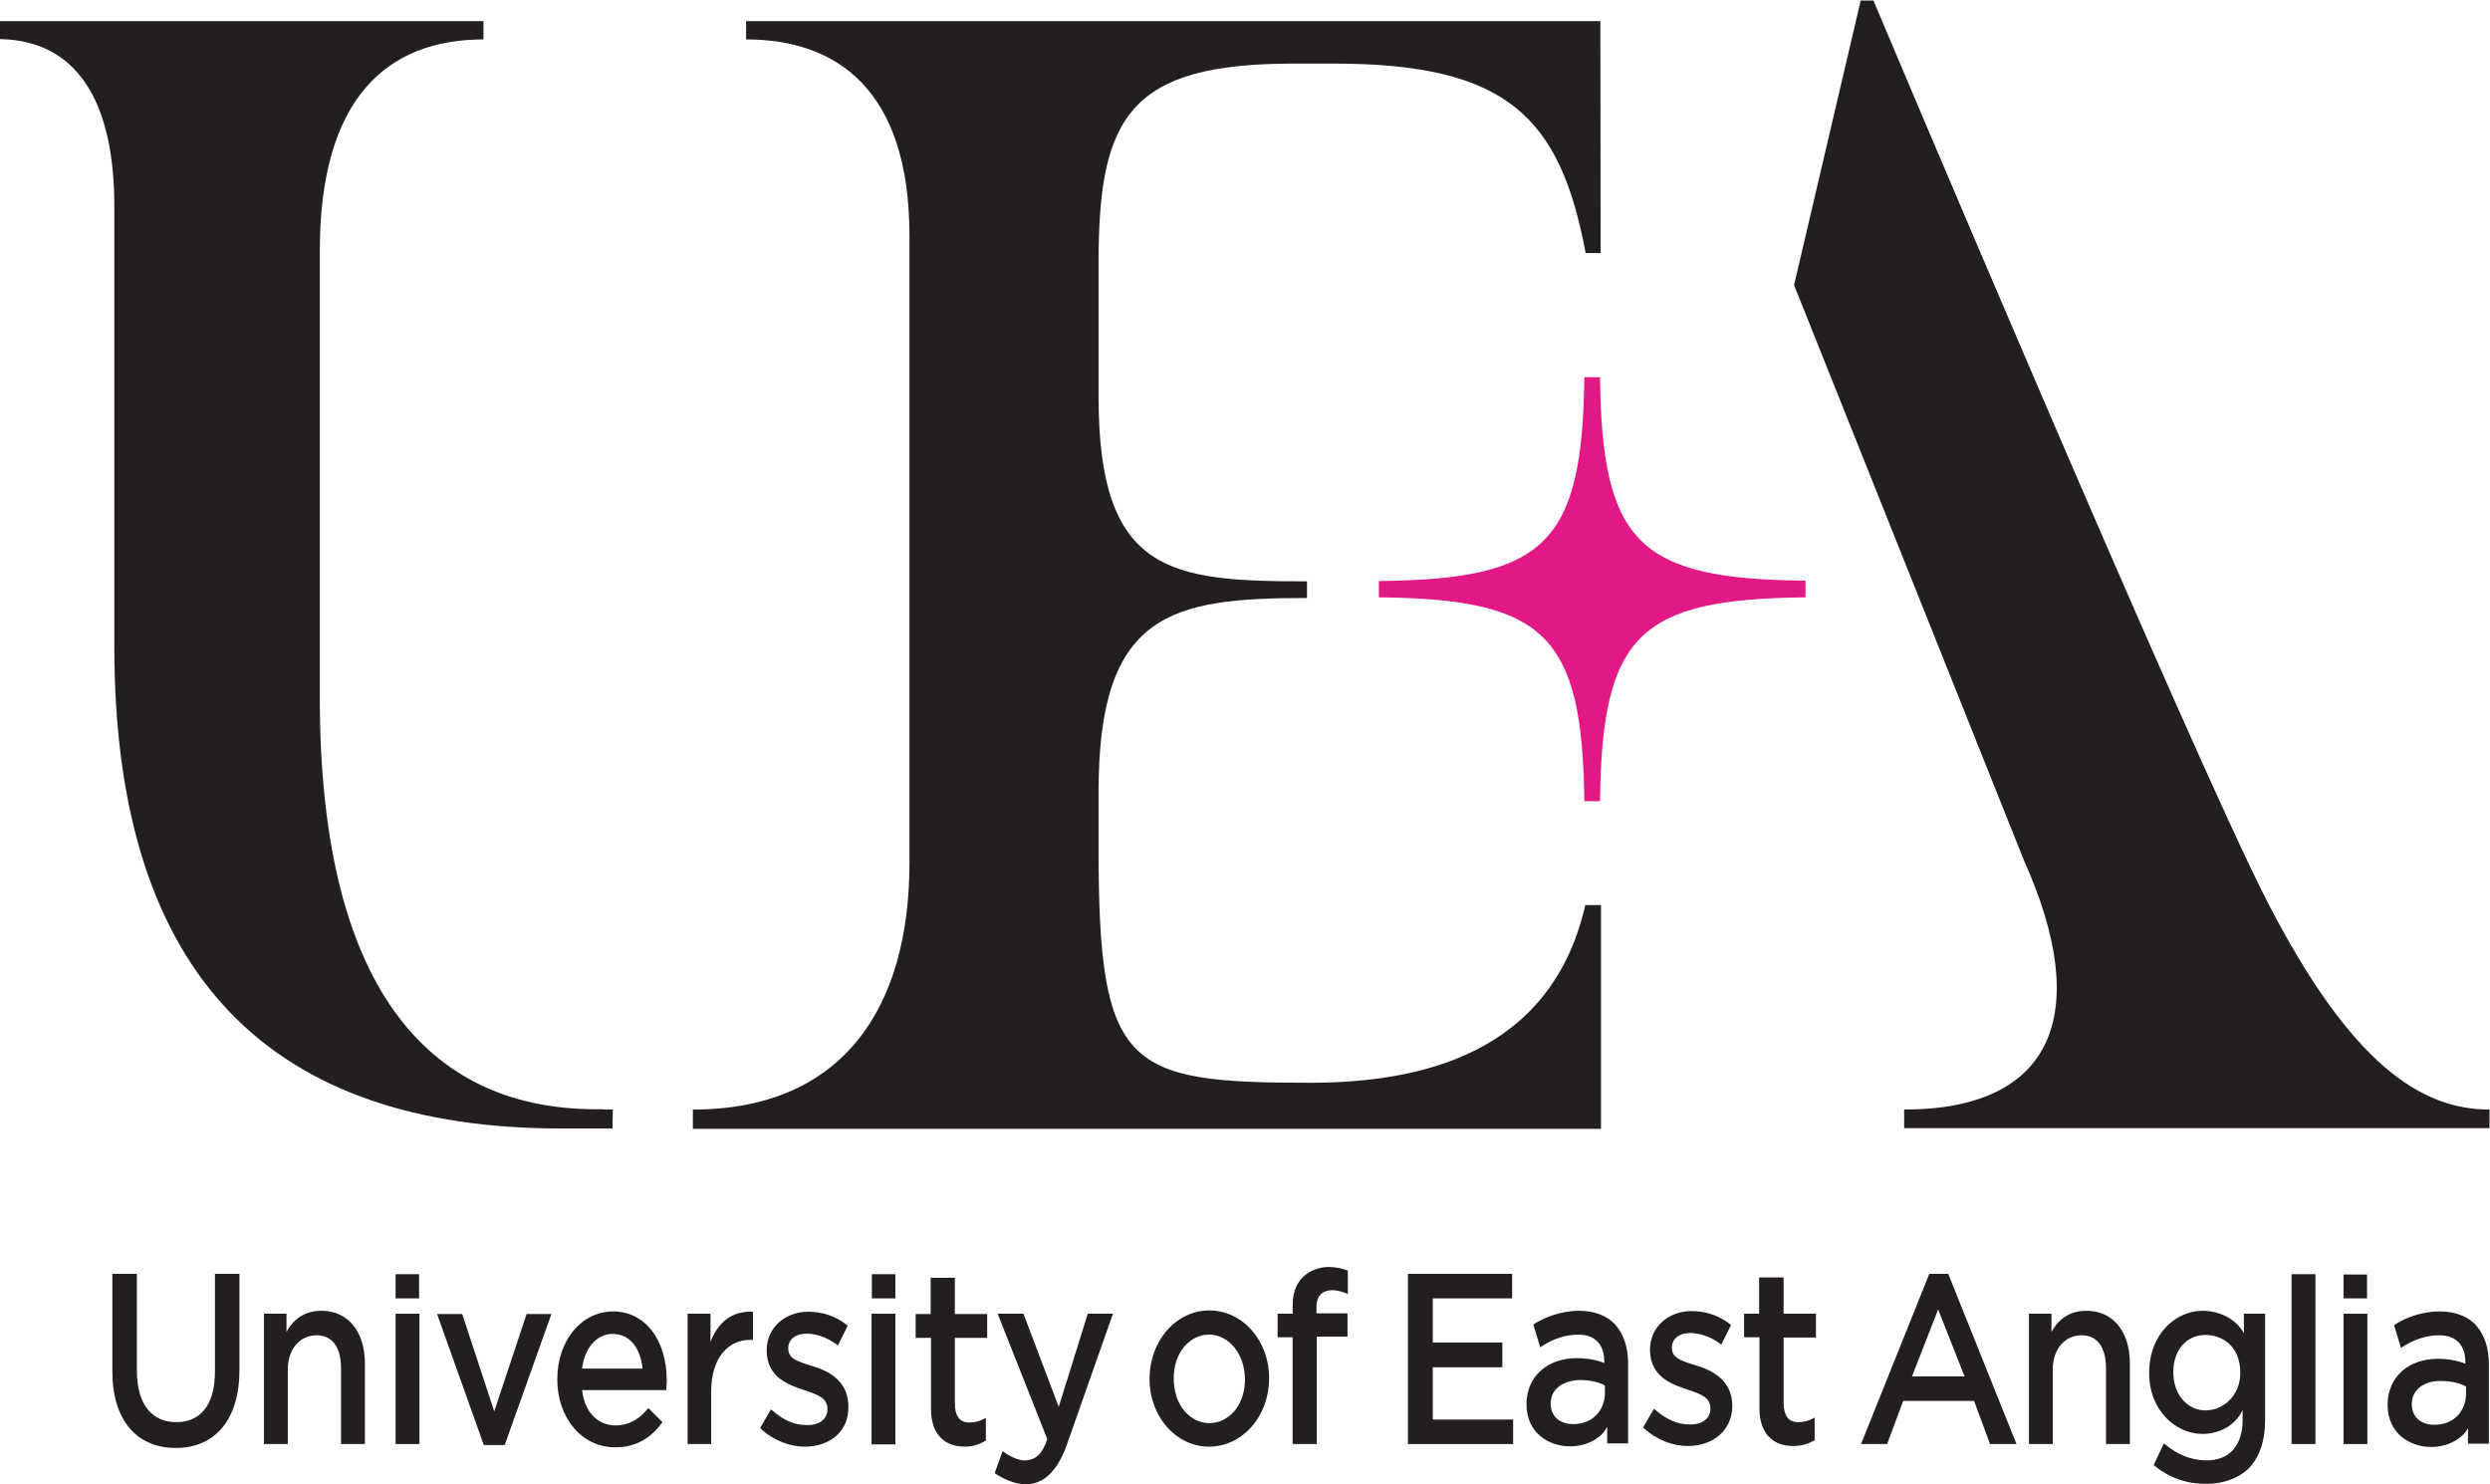
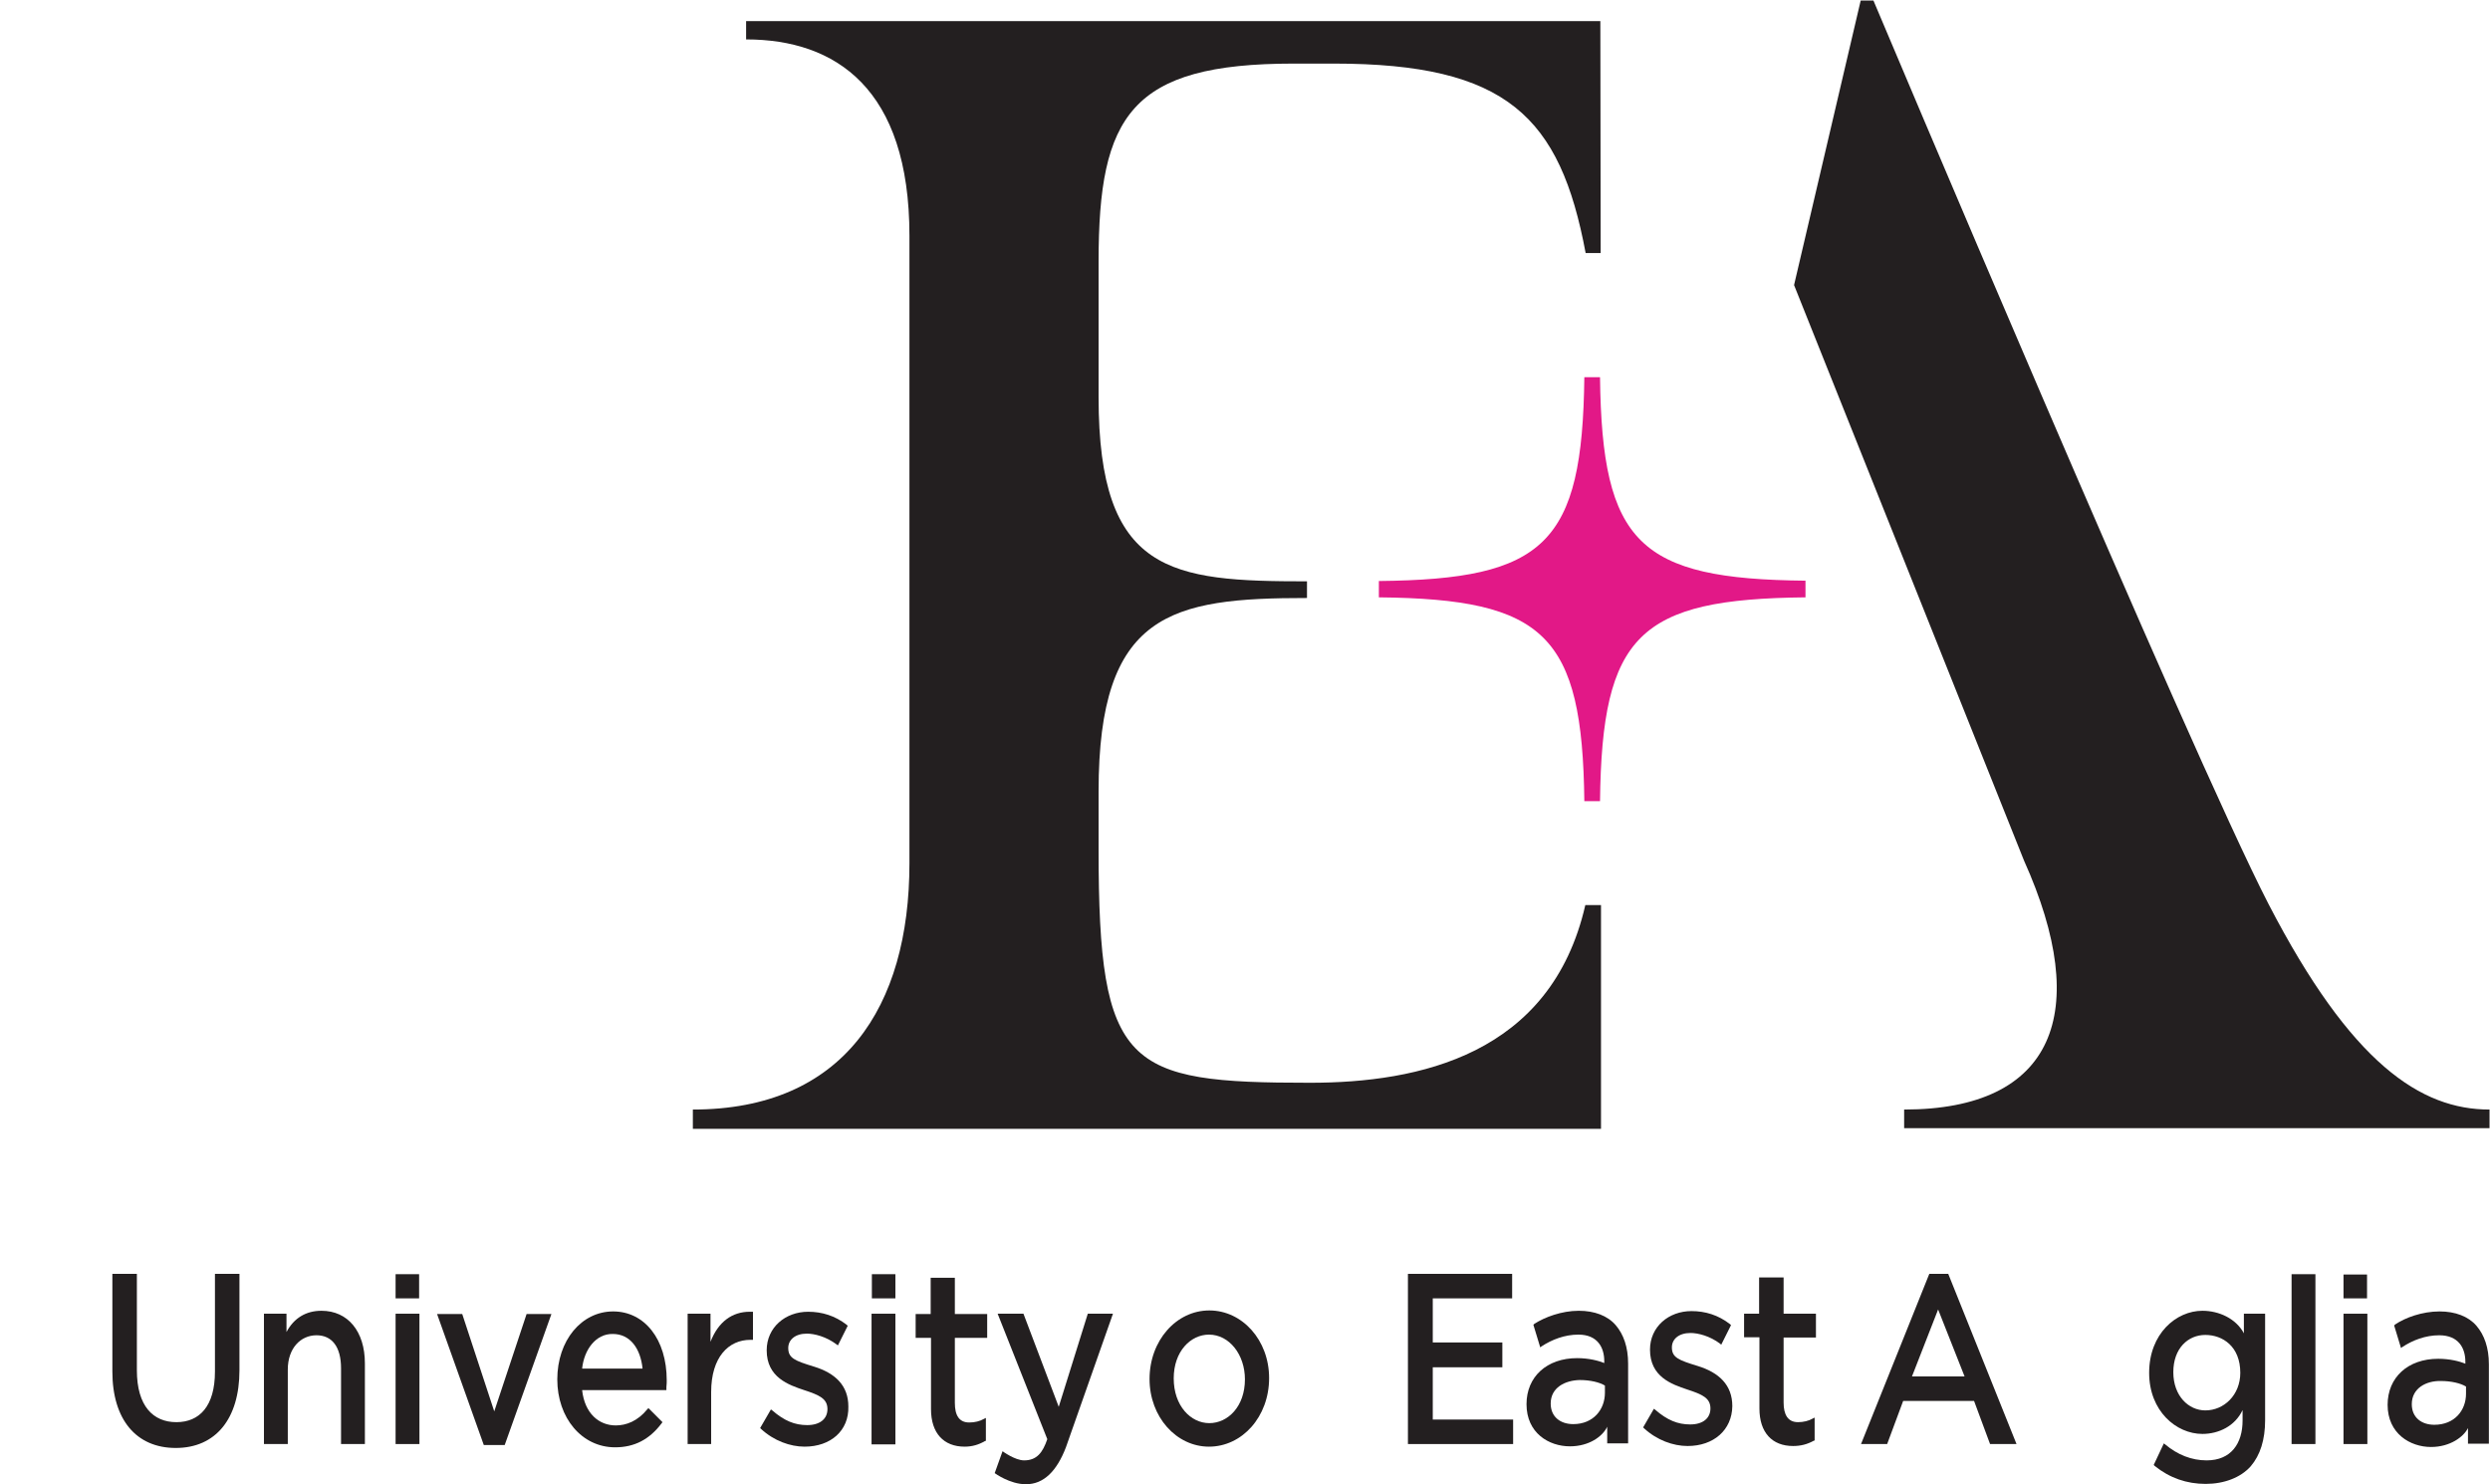
<svg xmlns="http://www.w3.org/2000/svg" width="100%" height="100%" viewBox="0 0 2763 1647" version="1.1" xml:space="preserve" style="fill-rule:evenodd;clip-rule:evenodd;stroke-linejoin:round;stroke-miterlimit:2;">
  <g>
-     <path d="M680.019,1231.23C664.794,1231.23 675.307,1230.87 661.169,1230.87C486.09,1230.87 354.871,1110.52 354.871,774.14L354.871,278.262C354.871,108.258 430.268,43.736 536.475,43.736L536.475,23.437L0,23.437L0,43.374C93.158,45.186 126.869,124.569 126.869,228.602L126.869,717.592C126.869,1085.87 303.036,1252.25 622.746,1252.25L679.656,1252.25L680.019,1231.23Z" style="fill:rgb(35,31,32);fill-rule:nonzero;" />
    <path d="M1758.04,889.046C1755.87,704.542 1714.18,664.669 1530.04,662.857L1530.04,644.733C1714.54,642.92 1755.87,603.41 1758.04,418.543L1775.44,418.543C1777.62,603.047 1818.94,642.558 2003.44,644.37L2003.44,662.857C1818.94,664.669 1777.62,704.18 1775.44,889.046L1758.04,889.046Z" style="fill:rgb(226,24,135);fill-rule:nonzero;" />
    <path d="M768.826,1231.23C935.568,1231.23 1009.15,1117.77 1009.15,957.917C1009.15,766.164 1009.15,957.917 1009.15,957.917L1009.15,261.588C1009.15,98.109 927.232,43.736 827.912,43.736L827.912,23.437L1775.8,23.437L1776.17,280.8L1759.49,280.8C1731.22,129.645 1672.13,70.56 1480.02,70.56L1435.43,70.56C1254.55,70.56 1219.03,128.194 1219.03,290.225L1219.03,440.655C1219.03,636.758 1299.14,645.095 1450.29,645.095L1450.29,663.582C1299.14,663.582 1219.03,679.894 1219.03,878.171L1219.03,942.694C1219.03,1185.56 1249.84,1201.51 1453.56,1201.51C1574.26,1201.51 1721.07,1170.7 1759.13,1004.32L1776.53,1004.32L1776.53,1252.62L768.826,1252.62L768.826,1231.23Z" style="fill:rgb(35,31,32);fill-rule:nonzero;" />
    <path d="M2112.91,1231.23C2279.66,1231.23 2321.7,1123.57 2245.95,955.018L1990.76,316.324L2064.7,0.6L2078.84,0.6C2078.84,0.6 2430.09,834.311 2517.08,1002.87C2609.15,1180.85 2686.36,1231.23 2762.48,1231.23L2762.48,1251.89L2112.91,1251.89L2112.91,1231.23Z" style="fill:rgb(35,31,32);fill-rule:nonzero;" />
    <path d="M195.016,1606.76C151.155,1606.76 124.694,1575.23 124.694,1521.94L124.694,1413.56L151.881,1413.56L151.881,1520.49C151.881,1560.36 170.005,1578.13 195.741,1578.13C221.114,1578.13 238.514,1560.73 238.514,1521.94L238.514,1413.56L265.7,1413.56L265.7,1520.49C265.7,1574.5 239.239,1606.76 195.016,1606.76Z" style="fill:rgb(35,31,32);fill-rule:nonzero;" />
    <path d="M404.894,1602.41L378.433,1602.41L378.433,1518.32C378.433,1494.39 368.283,1481.71 351.246,1481.71C333.484,1481.71 319.348,1496.2 319.348,1519.77L319.348,1602.41L292.887,1602.41L292.887,1457.78L317.897,1457.78L317.897,1478.08C326.235,1462.49 339.646,1454.52 356.684,1454.52C386.044,1454.52 404.894,1477.36 404.894,1512.88L404.894,1602.41Z" style="fill:rgb(35,31,32);fill-rule:nonzero;" />
    <path d="M465.066,1440.75L438.967,1440.75L438.967,1413.92L465.066,1413.92L465.066,1440.75ZM465.429,1602.41L438.967,1602.41L438.967,1457.78L465.429,1457.78L465.429,1602.41Z" style="fill:rgb(35,31,32);fill-rule:nonzero;" />
    <path d="M560.036,1603.5L536.838,1603.5L485.002,1458.14L512.914,1458.14L548.437,1566.16L584.322,1458.14L611.871,1458.14L560.036,1603.5Z" style="fill:rgb(35,31,32);fill-rule:nonzero;" />
    <path d="M645.945,1518.68L713.004,1518.68C710.829,1496.93 699.593,1480.26 680.019,1480.26C661.169,1479.89 648.12,1497.65 645.945,1518.68ZM682.556,1606.04C645.583,1606.04 618.396,1573.41 618.396,1530.64C618.396,1487.51 645.22,1455.25 680.381,1455.25C715.179,1455.25 739.828,1486.06 739.828,1531.73C739.828,1533.54 739.828,1536.08 739.466,1539.34L739.466,1542.6L645.945,1542.6C648.845,1568.7 664.794,1581.75 683.28,1581.75C694.88,1581.75 707.567,1577.04 718.441,1563.63L719.529,1562.54L720.616,1563.63L734.028,1577.04L735.115,1578.13L734.028,1579.58C720.616,1597.34 703.941,1606.04 682.556,1606.04Z" style="fill:rgb(35,31,32);fill-rule:nonzero;" />
    <path d="M789.126,1602.41L763.027,1602.41L763.027,1457.78L788.4,1457.78L788.4,1488.96C797.101,1466.48 812.688,1455.61 831.898,1455.61L835.523,1455.61L835.523,1486.78L832.624,1486.78C808.7,1486.78 789.126,1505.63 789.126,1544.78L789.126,1602.41Z" style="fill:rgb(35,31,32);fill-rule:nonzero;" />
    <path d="M892.796,1605.31C876.847,1605.31 858.723,1598.79 844.585,1585.74L843.498,1584.65L855.46,1563.99L856.91,1565.08C870.321,1576.68 881.922,1581.39 895.696,1581.39C909.833,1581.39 918.17,1574.5 918.17,1563.63C918.17,1552.03 909.107,1548.04 892.434,1542.6C875.034,1536.8 850.748,1528.47 850.748,1498.38C850.748,1473.01 871.41,1455.61 896.783,1455.61C912.007,1455.61 926.507,1459.96 939.557,1470.11L940.644,1471.19L929.77,1492.94L928.319,1491.86C916.72,1483.16 903.67,1479.89 895.334,1479.89C882.284,1479.89 874.672,1486.78 874.672,1495.84C874.672,1507.08 881.922,1509.98 903.308,1516.5C926.87,1523.75 941.368,1537.53 941.368,1560.73C942.094,1587.55 921.795,1605.31 892.796,1605.31Z" style="fill:rgb(35,31,32);fill-rule:nonzero;" />
    <path d="M1138.2,1647C1120.44,1647 1103.76,1634.67 1103.76,1634.67L1112.46,1610.39C1112.46,1610.39 1126.24,1620.54 1136.38,1620.54C1150.52,1620.54 1157.05,1611.84 1162.12,1596.98L1107.02,1457.78L1135.66,1457.78L1174.81,1561.09L1207.07,1457.78L1234.98,1457.78L1182.78,1606.04C1172.63,1632.5 1158.13,1647 1138.56,1647" style="fill:rgb(35,31,32);fill-rule:nonzero;" />
    <path d="M1341.55,1480.98C1321.25,1480.98 1302.4,1499.47 1302.4,1529.55C1302.4,1560 1321.25,1579.21 1341.91,1579.21C1362.57,1579.21 1381.42,1560.73 1381.42,1530.64C1381.42,1503.09 1364.02,1480.98 1341.55,1480.98ZM1341.55,1605.31C1305.3,1605.31 1275.58,1572.33 1275.58,1530.28C1275.58,1487.51 1305.3,1454.16 1341.91,1454.16C1378.52,1454.16 1408.25,1487.14 1408.25,1529.19C1408.25,1572.33 1378.16,1605.31 1341.55,1605.31Z" style="fill:rgb(35,31,32);fill-rule:nonzero;" />
-     <path d="M1461.17,1602.41L1434.35,1602.41L1434.35,1483.88L1417.67,1483.88L1417.67,1457.78L1434.35,1457.78L1434.35,1448.36C1434.35,1413.2 1461.53,1405.95 1473.86,1405.95C1483.28,1405.95 1489.44,1407.76 1494.52,1409.57L1495.61,1409.93L1495.61,1436.03L1494.16,1435.31C1490.17,1433.5 1483.64,1431.68 1479.29,1431.68C1465.88,1431.68 1460.81,1438.93 1460.81,1450.89L1460.81,1457.42L1495.24,1457.42L1495.24,1483.16L1461.17,1483.16L1461.17,1602.41Z" style="fill:rgb(35,31,32);fill-rule:nonzero;" />
    <path d="M1679.02,1602.41L1562.3,1602.41L1562.3,1413.56L1677.93,1413.56L1677.93,1440.75L1589.85,1440.75L1589.85,1489.68L1667.06,1489.68L1667.06,1517.23L1589.85,1517.23L1589.85,1575.23L1679.02,1575.23L1679.02,1602.41Z" style="fill:rgb(35,31,32);fill-rule:nonzero;" />
    <path d="M1720.71,1557.47C1720.71,1572.33 1731.58,1580.3 1745.72,1580.3C1768.19,1580.3 1780.88,1563.99 1780.88,1545.5L1780.88,1537.53C1775.08,1533.9 1764.57,1531.37 1752.97,1531.37C1736.66,1531.73 1720.71,1539.7 1720.71,1557.47ZM1742.09,1604.95C1718.53,1604.95 1693.88,1590.09 1693.88,1558.19C1693.88,1527.74 1716.36,1507.08 1750.07,1507.08C1763.12,1507.08 1773.99,1509.98 1780.15,1512.52L1780.15,1510.34C1780.15,1495.12 1772.54,1480.98 1751.52,1480.98C1736.29,1480.98 1722.16,1486.42 1710.56,1494.03L1709.11,1495.12L1701.5,1470.11L1702.58,1469.02C1713.82,1461.77 1732.67,1454.52 1751.88,1454.52C1769.28,1454.52 1783.78,1459.96 1792.84,1470.47C1801.54,1480.62 1806.62,1494.76 1806.62,1513.24L1806.62,1601.69L1783.42,1601.69L1783.42,1583.2C1778.34,1594.08 1763.12,1604.95 1742.09,1604.95Z" style="fill:rgb(35,31,32);fill-rule:nonzero;" />
    <path d="M2179.97,1527.38L2150.61,1453.07L2121.61,1527.38L2179.97,1527.38ZM2237.61,1602.41L2208.25,1602.41L2190.49,1554.57L2111.83,1554.57L2094.06,1602.41L2065.07,1602.41L2140.83,1413.56L2161.85,1413.56L2237.61,1602.41Z" style="fill:rgb(35,31,32);fill-rule:nonzero;" />
    <path d="M2447.12,1481.34C2427.91,1481.34 2411.6,1496.21 2411.6,1522.67C2411.6,1549.13 2428.64,1565.08 2447.12,1565.08C2467.78,1565.08 2485.91,1548.04 2485.91,1523.39C2485.91,1494.03 2466.33,1481.34 2447.12,1481.34ZM2447.49,1646.64C2426.46,1646.64 2407.61,1640.11 2390.94,1626.7L2389.85,1625.61L2401.09,1601.69L2402.54,1602.78C2416.31,1614.37 2431.9,1620.54 2448.57,1620.54C2475.76,1620.54 2488.45,1601.69 2488.45,1576.31L2488.45,1564.71C2480.11,1582.48 2461.99,1591.18 2443.86,1591.18C2414.86,1591.18 2384.78,1565.8 2384.78,1523.39C2384.78,1479.89 2414.86,1454.52 2443.86,1454.52C2462.35,1454.52 2481.2,1463.22 2489.9,1479.53L2489.9,1457.78L2513.46,1457.78L2513.46,1575.95C2513.46,1597.7 2508.02,1614.74 2497.51,1627.06C2486.27,1639.75 2467.78,1646.64 2447.49,1646.64Z" style="fill:rgb(35,31,32);fill-rule:nonzero;" />
    <rect x="2542.82" y="1413.92" width="26.46" height="188.49" style="fill:rgb(35,31,32);fill-rule:nonzero;" />
    <path d="M1070.41,1605.31C1047.21,1605.31 1033.08,1590.45 1033.08,1563.63L1033.08,1484.61L1016.04,1484.61L1016.04,1458.14L1032.71,1458.14L1032.71,1417.91L1059.54,1417.91L1059.54,1458.14L1095.42,1458.14L1095.42,1484.61L1059.54,1484.61L1059.54,1556.74C1059.54,1570.51 1064.25,1578.49 1075.49,1578.49C1081.65,1578.49 1087.45,1577.04 1091.8,1574.5L1093.97,1573.41L1093.97,1598.79L1092.89,1599.15C1086,1603.14 1078.75,1605.31 1070.41,1605.31Z" style="fill:rgb(35,31,32);fill-rule:nonzero;" />
    <path d="M1989.67,1604.59C1966.47,1604.59 1952.33,1589.73 1952.33,1562.9L1952.33,1483.88L1935.3,1483.88L1935.3,1457.78L1951.97,1457.78L1951.97,1417.55L1979.16,1417.55L1979.16,1457.78L2015.04,1457.78L2015.04,1484.24L1979.16,1484.24L1979.16,1556.38C1979.16,1569.79 1983.87,1578.13 1995.11,1578.13C2001.27,1578.13 2007.07,1576.68 2011.42,1574.14L2013.59,1573.05L2013.59,1598.43L2012.51,1598.79C2005.26,1602.78 1998.01,1604.59 1989.67,1604.59Z" style="fill:rgb(35,31,32);fill-rule:nonzero;" />
-     <path d="M2363.39,1602.41L2336.93,1602.41L2336.93,1518.32C2336.93,1494.39 2326.78,1481.71 2309.74,1481.71C2291.98,1481.71 2277.84,1496.2 2277.84,1519.77L2277.84,1602.41L2251.38,1602.41L2251.38,1457.78L2276.39,1457.78L2276.39,1478.08C2284.73,1462.49 2298.14,1454.52 2315.18,1454.52C2344.54,1454.52 2363.39,1477.36 2363.39,1512.88L2363.39,1602.41Z" style="fill:rgb(35,31,32);fill-rule:nonzero;" />
    <path d="M993.566,1440.75L967.467,1440.75L967.467,1413.92L993.566,1413.92L993.566,1440.75ZM993.566,1602.78L967.104,1602.78L967.104,1457.78L993.566,1457.78L993.566,1602.78Z" style="fill:rgb(35,31,32);fill-rule:nonzero;" />
    <path d="M2626.55,1440.75L2600.45,1440.75L2600.45,1414.28L2626.55,1414.28L2626.55,1440.75ZM2626.92,1602.41L2600.45,1602.41L2600.45,1457.78L2626.92,1457.78L2626.92,1602.41Z" style="fill:rgb(35,31,32);fill-rule:nonzero;" />
    <path d="M1872.59,1604.59C1856.64,1604.59 1838.51,1598.06 1824.38,1585.01L1823.29,1583.93L1835.25,1563.26L1836.7,1564.35C1850.11,1575.95 1861.71,1580.66 1875.49,1580.66C1889.63,1580.66 1897.96,1573.78 1897.96,1562.9C1897.96,1551.3 1888.9,1547.32 1872.23,1541.88C1854.83,1536.08 1830.9,1527.74 1830.9,1497.65C1830.9,1472.28 1851.56,1454.88 1876.94,1454.88C1892.16,1454.88 1906.66,1459.23 1919.71,1469.38L1920.8,1470.47L1909.92,1492.22L1908.84,1491.13C1897.24,1482.43 1884.19,1479.17 1875.85,1479.17C1862.8,1479.17 1855.19,1486.06 1855.19,1495.12C1855.19,1506.35 1862.44,1509.25 1883.82,1515.78C1907.39,1523.03 1922.25,1536.8 1922.25,1560.36C1921.88,1586.83 1901.59,1604.59 1872.59,1604.59Z" style="fill:rgb(35,31,32);fill-rule:nonzero;" />
    <path d="M2676.21,1558.19C2676.21,1573.05 2687.09,1581.03 2701.22,1581.03C2723.7,1581.03 2736.38,1565.08 2736.38,1546.59L2736.38,1538.62C2730.58,1534.99 2720.07,1532.45 2708.47,1532.45C2692.16,1532.09 2676.21,1540.43 2676.21,1558.19ZM2697.6,1605.68C2674.4,1605.68 2649.39,1590.81 2649.39,1558.91C2649.39,1528.47 2671.86,1507.8 2705.57,1507.8C2718.62,1507.8 2729.5,1510.7 2735.66,1513.24L2735.66,1511.07C2735.66,1495.84 2728.05,1481.71 2706.66,1481.71C2691.44,1481.71 2677.3,1487.14 2665.7,1494.76L2664.25,1495.84L2656.64,1470.83L2657.73,1469.74C2668.96,1462.13 2687.81,1455.25 2707.02,1455.25C2724.42,1455.25 2738.92,1460.68 2747.98,1471.19C2756.68,1481.34 2761.76,1495.48 2761.76,1513.97L2761.76,1602.05L2738.56,1602.05L2738.56,1584.65C2733.85,1594.44 2718.62,1605.68 2697.6,1605.68Z" style="fill:rgb(35,31,32);fill-rule:nonzero;" />
  </g>
</svg>